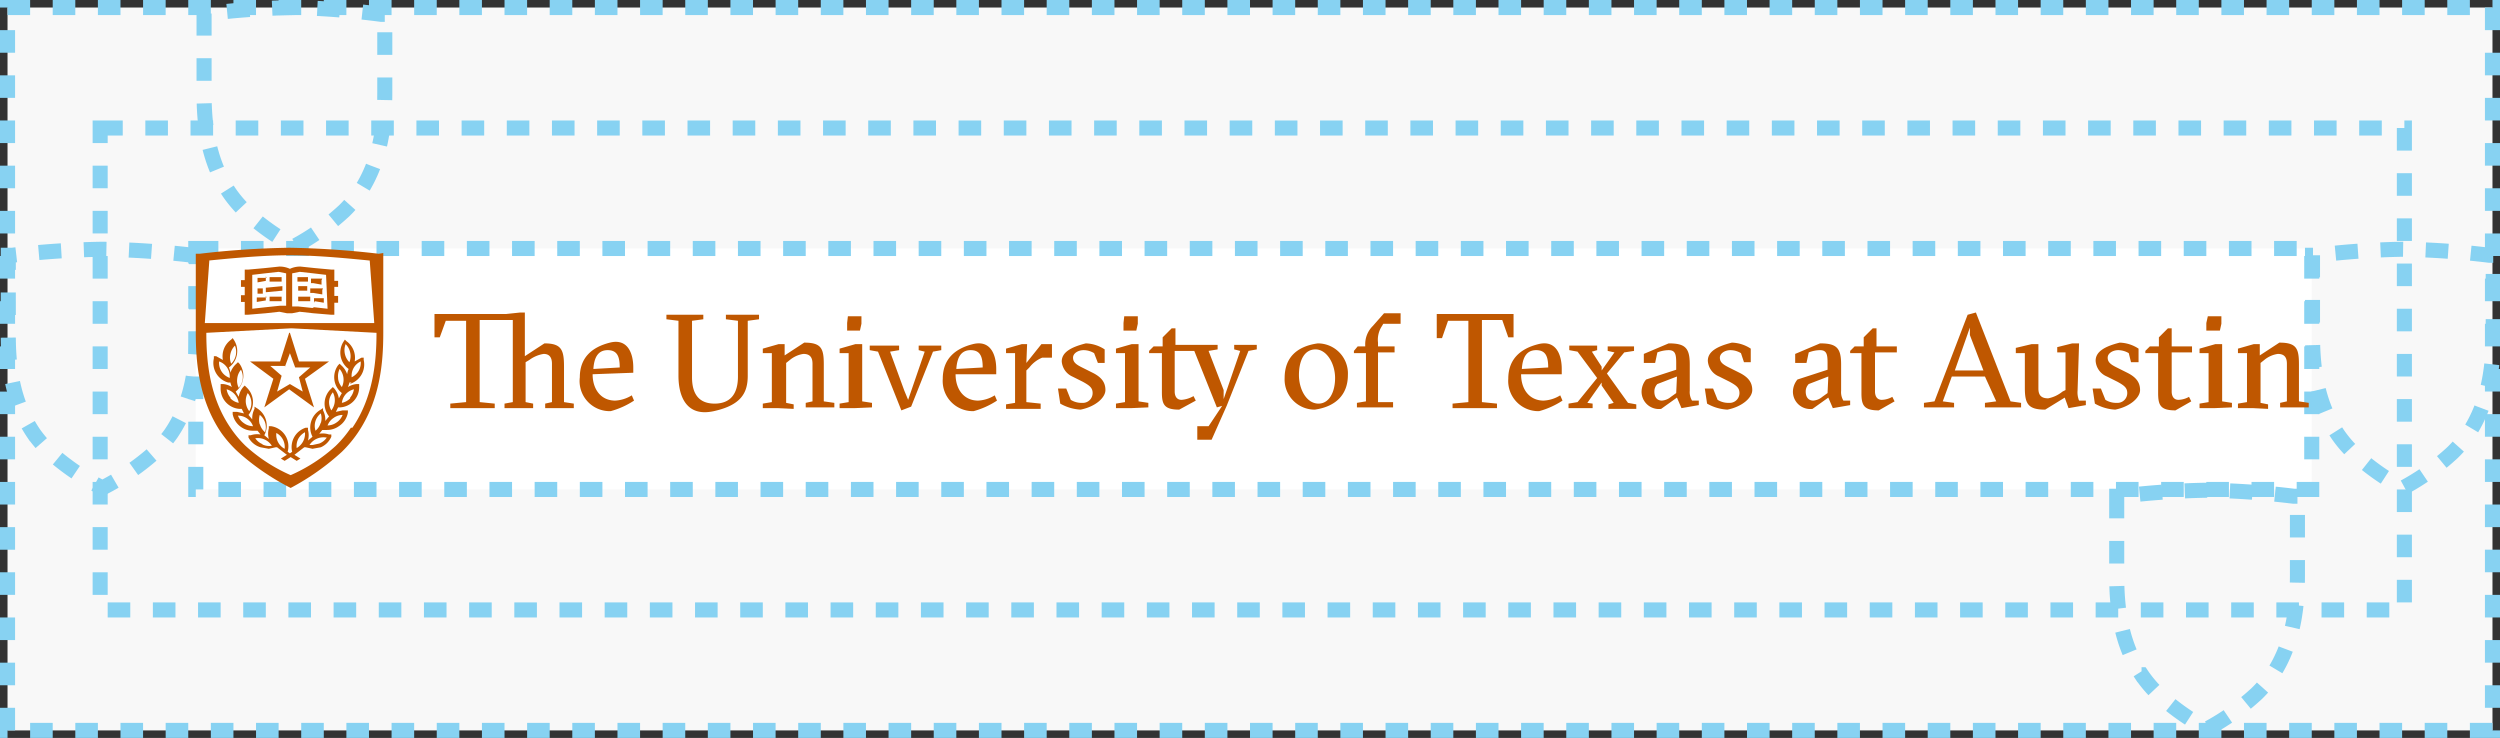
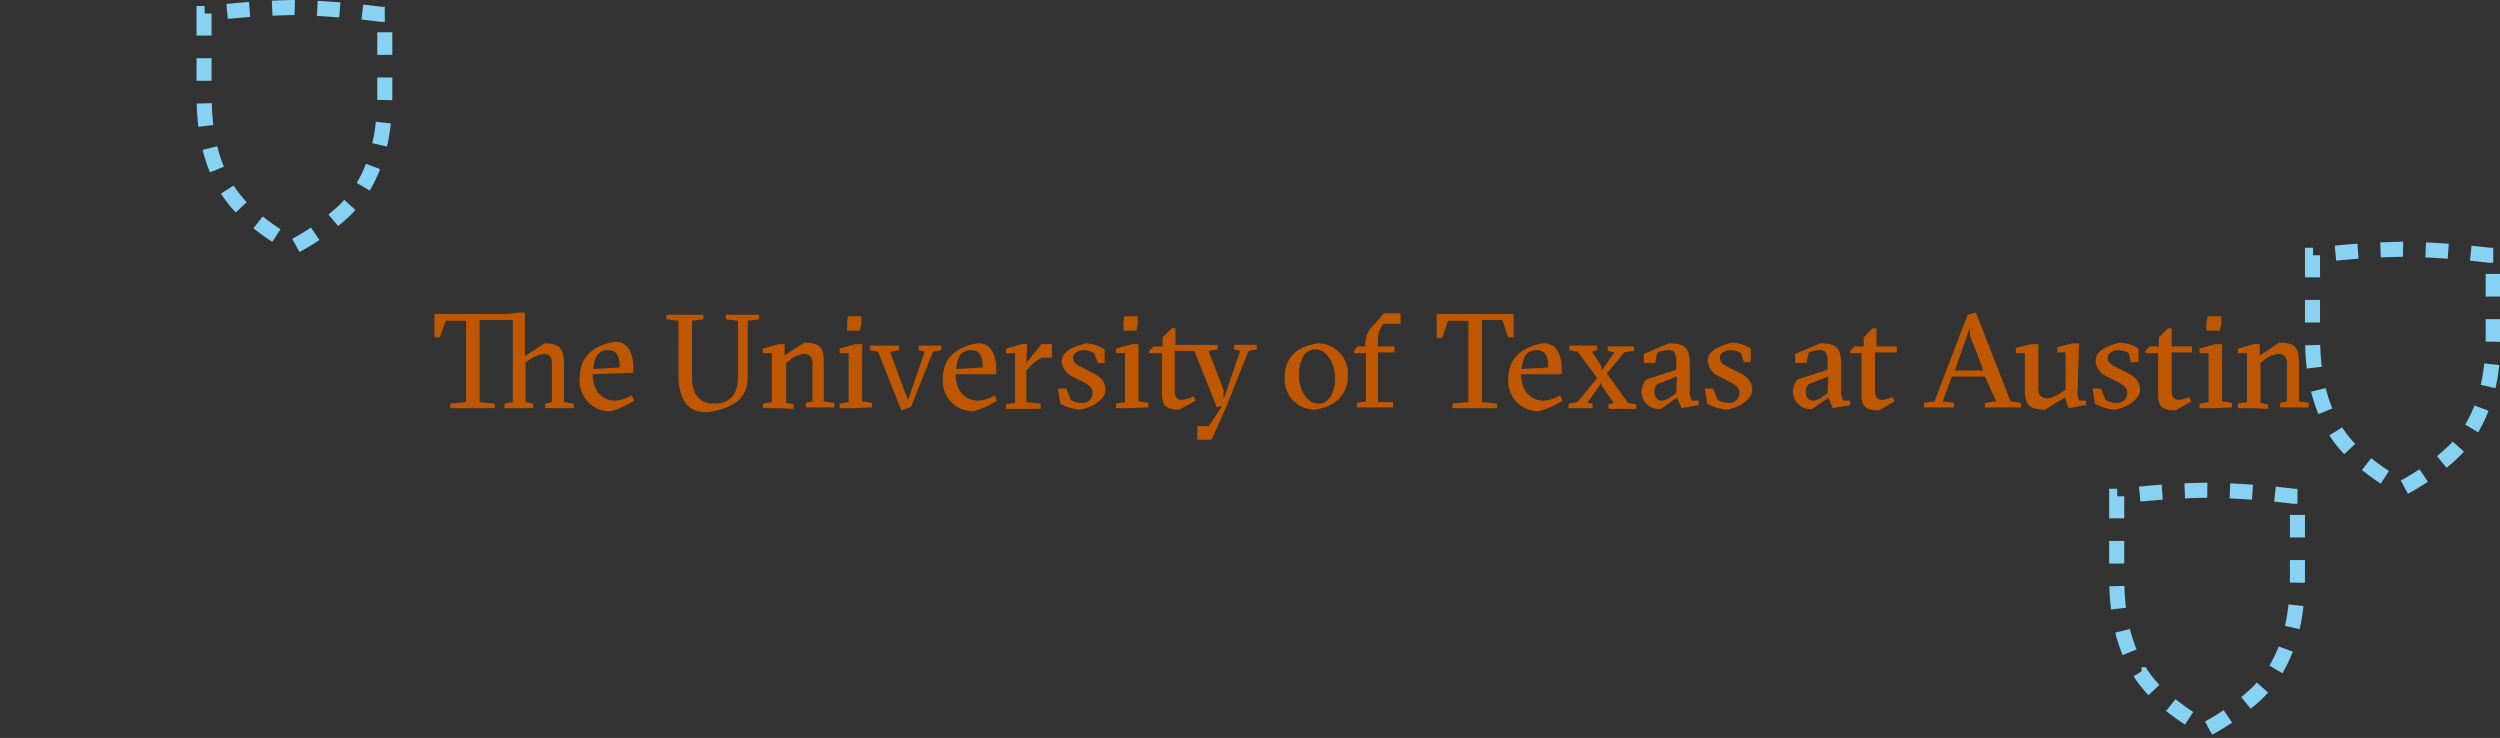
<svg xmlns="http://www.w3.org/2000/svg" id="Layer_1" data-name="Layer 1" viewBox="0 0 332 98">
  <rect x="0" y="0" width="332" height="98" fill="#333333" stroke="none" />
  <defs>
    <style> .cls-1 { fill: #f8f8f8; } .cls-1, .cls-2, .cls-3 { stroke: #87d2f2; stroke-width: 2px; stroke-dasharray: 3 3; vector-effect:non-scaling-stroke; } .cls-2 { fill: none; } .cls-3 { fill: #fff; } .cls-4 { fill: #bf5700; } </style>
  </defs>
  <title>wordmark-primary-stack-clearspace</title>
  <g id="clearspace">
-     <rect id="outter-rect" class="cls-1" x="1" y="1" width="330" height="96" />
-     <rect id="mid-rect" class="cls-2" x="13.3" y="17" width="306" height="64" />
-     <rect id="inner-rect" class="cls-3" x="26" y="33" width="281" height="32" />
-     <path id="shield-space4" class="cls-2" d="M26.1,33.9h-.5a118.3,118.3,0,0,0-12-.8h0a118.2,118.2,0,0,0-12,.8H1.1v9.2h0v1.3c0,3.9.4,8.8,3.4,13.2a16.3,16.3,0,0,0,2.2,2.5h0a32.9,32.9,0,0,0,6.9,4.7h0a32.9,32.9,0,0,0,6.9-4.7h0a16.4,16.4,0,0,0,2.2-2.5c3-4.4,3.4-9.4,3.4-13.2v-.2h0Z" />
    <path id="shield-space3" class="cls-2" d="M305.1,65.9h-.5a109.2,109.2,0,0,0-11.5-.8h0a109.2,109.2,0,0,0-11.5.8h-.5v9.2h0v1.3c0,3.9.4,8.8,3.3,13.2a16.1,16.1,0,0,0,2.1,2.5h0a31.6,31.6,0,0,0,6.6,4.7h0a31.6,31.6,0,0,0,6.6-4.7h0a16.2,16.2,0,0,0,2.1-2.5c2.9-4.4,3.3-9.4,3.3-13.2v-.2h0Z" />
    <path id="shield-space2" class="cls-2" d="M331.1,33.9h-.5a109.1,109.1,0,0,0-11.5-.8h0a109,109,0,0,0-11.5.8h-.5v9.2h0v1.3c0,3.9.4,8.8,3.3,13.2a16.1,16.1,0,0,0,2.1,2.5h0a31.6,31.6,0,0,0,6.6,4.7h0a31.6,31.6,0,0,0,6.6-4.7h0a16.2,16.2,0,0,0,2.1-2.5c2.9-4.4,3.3-9.4,3.3-13.2v-.2h0Z" />
    <path id="shield-space1" class="cls-2" d="M51.1,1.9h-.5A109.2,109.2,0,0,0,39.1,1h0a109.1,109.1,0,0,0-11.5.8h-.5v9.2h0v1.3c0,3.9.4,8.8,3.3,13.2a16.1,16.1,0,0,0,2.1,2.5h0a31.6,31.6,0,0,0,6.6,4.7h0a31.6,31.6,0,0,0,6.6-4.7h0a16.2,16.2,0,0,0,2.1-2.5c2.9-4.4,3.3-9.4,3.3-13.2v-.2h0Z" />
  </g>
  <g id="formal-h-wdmk">
    <path id="theuniversityoftexasataustin" class="cls-4" d="M74.1,54.2H72.4v-.6l.9-.2V48.3c0-.9-.4-1.3-1.1-1.3a4.3,4.3,0,0,0-1.9.8l-.5.3v5.3l1,.2v.6H67v-.6l1.1-.2V42.5H63.7V53.4l2,.2v.6H59.8v-.6l2.1-.2V42.6H59.2l-.8,2.2h-.7V41.7h9.5l1.9-.2h.6v5.8l2.6-1.7c2.3,0,2.6.9,2.6,3.1v4.7l1.3.2v.6Zm4.6-4.5c0,2,1.1,3.5,3,3.5a4.6,4.6,0,0,0,2.2-.7l.3.7a10.8,10.8,0,0,1-3.1,1.4A4,4,0,0,1,77,50.1c0-2.6,1.6-4,4-4.6s3.1,1.5,3.1,3.3v.7Zm3.6-.9c0-1.4-.3-2.3-1.6-2.3s-1.8,1-1.9,2.5Zm14.1-6.4v-.6h4.4v.6l-1.5.2v7.3c0,2.3-.9,3.9-4.5,4.7s-4.7-1.9-4.7-4.7V42.6l-1.6-.2v-.6h4.9v.6l-1.5.2v7.5c0,2.2.9,3.5,3,3.5S98,52.3,98,50V42.6Zm6.9,11.8h-2v-.6l1.2-.2V46.9h-1.2v-.6l2.1-.6h.8v1.5l2.6-1.7c2.3,0,2.6.8,2.6,2.9v4.9l1.4.2v.6h-3.8v-.6l.9-.2V48.3c0-.9-.4-1.3-1.2-1.3a3.6,3.6,0,0,0-1.8.8l-.5.4v5.3l1,.2v.6Zm10.2,0h-2v-.6l1.2-.2V46.9h-1.2v-.6l2.1-.6h.9v7.6l1.3.2v.6Zm-.9-12.2h1.8v1l-.2.9h-1.7v-1Zm8,11.1,2.2-6.4-.8-.2v-.6h3v.6l-1.1.2-2.9,7.3-1.3.5-3.1-7.8-1.1-.2v-.6h3.9v.6l-1.2.2,1.9,5.2Zm6.3-3.4c0,2,1.1,3.5,3,3.5a4.6,4.6,0,0,0,2.2-.7l.3.7a10.8,10.8,0,0,1-3.1,1.4,4,4,0,0,1-4.1-4.3c0-2.6,1.6-4,4-4.6s3.1,1.5,3.1,3.3v.7Zm3.6-.9c0-1.4-.3-2.3-1.6-2.3s-1.8,1-1.9,2.5Zm5.8-.6,2-2.5h1.4v1.8h-1.3a4.1,4.1,0,0,0-1.7,1.3l-.4.4v4.2l1.9.2v.7h-4.6v-.6l1.2-.2V46.9h-1.2v-.6l2.1-.6h.7Zm9-1.3a2.7,2.7,0,0,0-1.4-.4c-.7,0-1.4.4-1.4,1s.4.9,1.2,1.3l1.4.7c1.2.6,1.7,1.3,1.7,2.3s-1.3,2.2-3.3,2.6a6.1,6.1,0,0,1-2.7-.8l-.3-2h1.1l.6,1.5a2.7,2.7,0,0,0,1.5.4,1.3,1.3,0,0,0,1.4-1.3c0-.7-.4-1-1.3-1.5l-1.4-.7A2.4,2.4,0,0,1,141,48c0-1.2,1.2-1.9,3.2-2.4a4.8,4.8,0,0,1,2.5.8v1.8h-.9Zm4.9,7.3h-2v-.6l1.2-.2V46.9h-1.2v-.6l2.1-.6h.9v7.6l1.3.2v.6Zm-.9-12.2h1.8v1l-.2.9h-1.7v-1Zm9.7,16.4V56.6h1.5l1.8-2.7-.7.2-3-7.5H156v5.4c0,.5.2,1.1.9,1.1a3.7,3.7,0,0,0,1.6-.5l.3.6-2.2,1.2c-2,0-2.3-.7-2.3-2.3V46.9h-1.7v-.3l.6-.6h1.2V44.8l1.2-1.2h.5v2.2h5.6v.6l-1.2.2,2,5.2v1.2l2.2-6.4-.8-.2v-.6h3v.6l-1.1.2-2.9,7.3-2,4.5ZM179,49.8c0,2.6-1.6,4.2-4.4,4.6a4,4,0,0,1-4-4.2c0-2.7,1.6-4.2,4.4-4.6A4,4,0,0,1,179,49.8Zm-3.9,3.8c1.4,0,2.2-1.5,2.2-3.4s-1.1-3.8-2.6-3.8-2.2,1.5-2.2,3.4S173.5,53.6,175.1,53.6ZM183,46h2.2v.8H183v6.6h2v.7h-4.8v-.6l1.2-.2V46.9h-1.6v-.3l.5-.6h1v-.2a3.4,3.4,0,0,1,1-2.5l1.5-1.7H186V43h-2.3l-.3.5a3.3,3.3,0,0,0-.4,2Zm15.8,8.2h-5.9v-.6l2.1-.2V42.6h-2.7l-.8,2.3h-.7V41.7H201v3.1h-.7l-.8-2.3h-2.7V53.4l2,.2Zm3.2-4.5c0,2,1.1,3.5,3,3.5a4.6,4.6,0,0,0,2.2-.7l.3.7a10.8,10.8,0,0,1-3.1,1.4,4,4,0,0,1-4.1-4.3c0-2.6,1.6-4,4-4.6s3.1,1.5,3.1,3.3v.7Zm3.6-.9c0-1.4-.3-2.3-1.6-2.3s-1.8,1-1.9,2.5Zm5.9,4.8v.6h-3.2v-.6l1.2-.2,2.6-3.2-2.6-3.5-1.1-.2v-.6h3.7v.6l-.7.2,1.3,2v.5l1.7-2.4-.9-.2v-.6H217v.6l-1.3.2-2.3,2.8,2.8,3.9,1.1.2v.6h-3.7v-.6l.7-.2-1.6-2.3v-.4l-1.9,2.7Zm10.1-8c2.2,0,2.8.6,2.8,2.8v3.5a2.2,2.2,0,0,0,.3,1.3h.9v.6l-2.3.4-.6-1.4-2.1,1.5a2.3,2.3,0,0,1-2.6-2.3,2.6,2.6,0,0,1,.6-1.6l4-1.3v-.9c0-1.1-.1-1.7-1-1.7a4.3,4.3,0,0,0-1.5.3l-.3,1.4h-1.5V47Zm1.1,4.4L220.1,51a1.4,1.4,0,0,0-.4,1c0,.9.5,1.2,1,1.2a2.1,2.1,0,0,0,1.2-.5l.7-.5Zm8.5-3.1a2.7,2.7,0,0,0-1.4-.4c-.7,0-1.4.4-1.4,1s.4.9,1.2,1.3l1.4.7c1.2.6,1.7,1.3,1.7,2.3s-1.3,2.2-3.3,2.6a6.1,6.1,0,0,1-2.7-.8l-.3-2h1.1l.6,1.5a2.7,2.7,0,0,0,1.5.4,1.3,1.3,0,0,0,1.4-1.3c0-.7-.4-1-1.3-1.5l-1.4-.7a2.4,2.4,0,0,1-1.5-2.1c0-1.2,1.2-1.9,3.2-2.4a4.8,4.8,0,0,1,2.5.8v1.8h-.9Zm10.5-1.3c2.2,0,2.8.6,2.8,2.8v3.5a2.2,2.2,0,0,0,.3,1.3h.9v.6l-2.3.4-.6-1.4-2.1,1.5a2.3,2.3,0,0,1-2.6-2.3,2.6,2.6,0,0,1,.6-1.6l4-1.3v-.9c0-1.1-.1-1.7-1-1.7a4.3,4.3,0,0,0-1.5.3l-.3,1.4h-1.5V47Zm1.1,4.4L240.2,51a1.4,1.4,0,0,0-.4,1c0,.9.5,1.2,1,1.2a2.1,2.1,0,0,0,1.2-.5l.7-.5Zm2.9-3.1v-.3l.6-.6h1.2V44.8l1.2-1.2h.5v2.4h2.7v.8H249v5.2c0,.5.2,1.1.9,1.1a3,3,0,0,0,1.4-.4l.3.6-2.1,1.2c-2,0-2.3-.7-2.3-2.3V46.9ZM259.2,50l-1.2,3.3,1.5.2v.6h-4v-.6l1.4-.2,4.4-11.5,1.1-.3,4.6,11.8,1.4.2v.6h-4.8v-.6l1.5-.2L263.6,50Zm2.4-5.5v-1l-2,5.7h3.8Zm14.3,7.4a2.9,2.9,0,0,0,.2,1.3h.9v.6l-2.3.4-.5-1.4-2.6,1.6c-2.3,0-2.7-.8-2.7-2.9V46.9h-1.2v-.7l2.1-.5h.9v5.9c0,.9.4,1.3,1.3,1.3a4.3,4.3,0,0,0,1.9-.9l.4-.2v-5h-1.1v-.7l2-.5h.9Zm6.8-5a2.8,2.8,0,0,0-1.4-.4c-.7,0-1.4.4-1.4,1s.4.9,1.2,1.3l1.4.7c1.2.6,1.7,1.3,1.7,2.3s-1.3,2.2-3.3,2.6a6.1,6.1,0,0,1-2.7-.8l-.3-2h1.1l.6,1.5a2.7,2.7,0,0,0,1.5.4,1.3,1.3,0,0,0,1.4-1.3c0-.7-.4-1-1.3-1.5l-1.4-.7a2.4,2.4,0,0,1-1.5-2.1c0-1.2,1.2-1.9,3.2-2.4a4.8,4.8,0,0,1,2.5.8v1.8H283Zm2.2,0v-.3l.6-.6h1.2V44.8l1.2-1.2h.5v2.4h2.7v.8h-2.7v5.2c0,.5.2,1.1.9,1.1a3,3,0,0,0,1.4-.4l.3.6-2.1,1.2c-2,0-2.3-.7-2.3-2.3V46.9Zm9.2,7.3h-2v-.6l1.2-.2V46.9h-1.2v-.6l2.1-.6h.9v7.6l1.3.2v.6Zm-.9-12.2h1.8v1l-.2.9H293v-1Zm6,12.2h-2v-.6l1.2-.2V46.9h-1.2v-.6l2.1-.6h.8v1.5l2.6-1.7c2.3,0,2.6.8,2.6,2.9v4.9l1.3.2v.6h-3.8v-.6l.9-.2V48.3c0-.9-.4-1.3-1.2-1.3a3.6,3.6,0,0,0-1.8.8l-.5.4v5.3l1,.2v.6Z" />
-     <path id="shield" class="cls-4" d="M38.5,43.5h0Zm3.2-2.7,1.8.2-.2-4.5-1.7-.2-1.8-.2-1,.2v4.4h.8l1.9.2Zm-6.4,0,1.9-.2H38V36.3l-1-.2-1.8.2-1.7.2L33.5,41l1.8-.2Zm9.6-2.7h-.5v1.2h.5v.9h-.5v1.6H44l-2.4-.2-1.8-.2-1,.2h-.7l-1-.2-1.8.2-2.4.2h-.4V40.1h-.5v-.9h.5V38.1h-.5v-.9h.5V35.8H33l2.2-.2,1.9-.2a3.2,3.2,0,0,1,1.4.3,3.2,3.2,0,0,1,1.4-.3l1.9.2,2.2.2h.4v1.5h.5v.9Zm-9.5-1.2H34.2v.6l1.1-.2h0v-.6Zm.4-.1v.6h1.6v-.6Zm-.4,2.7H34.1v.6l1.2-.2h0v-.6Zm.4-.1V40h1.6v-.6Zm-.5-1.2v.6h.1l2.1-.2v-.6l-2.1.2Zm-.4.1h-.7V39h.7v-.6Zm6.1-1.5H39.5v.6h1.4v-.6Zm1.8.2H41.3v.6h.3l1.1.2v-.6Zm-1.9,1H39.6v.6h1.2v-.6Zm2,.3H41.2v.6h.4l1.2.2v-.6Zm-1.1,1.7,1.2.2v-.6H41.7v.6Zm-.4-.6H39.6v.6h1.6v-.6Zm-3.5,9.2h-2l1.5,1.3L36.8,52,38.5,51,40.2,52l-.5-1.9,1.5-1.3h-2l-.7-1.9-.7,1.9ZM33.2,48h4l1.2-3.8h.1L39.7,48h4l-3.2,2.3,1.2,3.8h0l-3.3-2.4-3.3,2.4h0l1.2-3.8L33.2,48Zm13.3,4.8a2.2,2.2,0,0,0,.5-1.1,2.1,2.1,0,0,0-1.6,1.8,2.1,2.1,0,0,0,1.1-.6Zm-1.6-2.5a2.1,2.1,0,0,0,.5,1.1,2.2,2.2,0,0,0-.3-2.4,2.2,2.2,0,0,0-.2,1.2Zm.9-3.3a2.2,2.2,0,0,0,.6,1.1,2.1,2.1,0,0,0,.1-1.3,2.2,2.2,0,0,0-.6-1.1,2.2,2.2,0,0,0-.1,1.3Zm2.1,1a2.1,2.1,0,0,0-1.2,2.1A2.1,2.1,0,0,0,47.9,48Zm-3.2,8.1a2.1,2.1,0,0,0,.8-1,2.1,2.1,0,0,0-1.2.4,2.1,2.1,0,0,0-.8,1,2.1,2.1,0,0,0,1.2-.4Zm-1-2.8a2.2,2.2,0,0,0,.3,1.2,2.2,2.2,0,0,0,.2-2.4,2.2,2.2,0,0,0-.5,1.2Zm-1.1,2.9a2.1,2.1,0,0,0,0-1.3,2.1,2.1,0,0,0-.7,2.3,2.1,2.1,0,0,0,.7-1.1Zm.7,1.9a2.2,2.2,0,0,0-2.2,1h.4l.9-.2a2.1,2.1,0,0,0,1-.8Zm-3.7.2a2.1,2.1,0,0,0-.2,1.2,2.2,2.2,0,0,0,1.1-2.1,2.2,2.2,0,0,0-.9.9Zm-4.8.7a2.1,2.1,0,0,0,1.3.2,2.2,2.2,0,0,0-2.2-1,2.1,2.1,0,0,0,1,.8Zm-.3-2.7a2.1,2.1,0,0,0,.7,1.1,2.1,2.1,0,0,0-.7-2.3,2.2,2.2,0,0,0,0,1.3Zm2.2,1.2a2.1,2.1,0,0,0,1.1,2.1,2.1,2.1,0,0,0-1.1-2.1Zm-4.3-1.3a2.1,2.1,0,0,0,1.2.4,2.1,2.1,0,0,0-2-1.4,2.1,2.1,0,0,0,.8,1Zm.5-4a2.2,2.2,0,0,0,.2,2.4,2.1,2.1,0,0,0-.2-2.4Zm-2.3.7a2.1,2.1,0,0,0,1.1.6,2.2,2.2,0,0,0-1.6-1.8,2.1,2.1,0,0,0,.5,1.1Zm-.1-2.7A2.1,2.1,0,0,0,29.1,48a2.1,2.1,0,0,0,1.2,2.1Zm.1-3.2a2.1,2.1,0,0,0,.1,1.3,2.2,2.2,0,0,0,.5-2.4,2.2,2.2,0,0,0-.6,1.1Zm.9,3.3a2.1,2.1,0,0,0,.2,1.2,2.1,2.1,0,0,0,.3-2.4,2.2,2.2,0,0,0-.5,1.2Zm15.2.5h-.3a2.8,2.8,0,0,1-.2.6,2.7,2.7,0,0,1,1.2-.4h.3v.3a2.7,2.7,0,0,1-2.5,2.8h-.3l-.3.6.9-.2h.7v.3A2.7,2.7,0,0,1,45,56.6a2.7,2.7,0,0,1-1.6.5h-.6l-.4.5a2.7,2.7,0,0,1,1.3.1H44v.3a2.7,2.7,0,0,1-1.4,1.4l-1.1.2h0l-.9-.2h-.2l-1.3,1,.8.5-.5.3-.8-.5-.8.5-.5-.3.8-.5-1.3-1h-.2l-.9.2-1.1-.2A2.7,2.7,0,0,1,33,58.1v-.3h.3a2.7,2.7,0,0,1,1.3-.1l-.4-.5h-.6a2.7,2.7,0,0,1-1.6-.5,2.7,2.7,0,0,1-1.1-1.7v-.3h.6l.9.2-.3-.6h-.3a2.7,2.7,0,0,1-2.5-2.8V51h.3a2.7,2.7,0,0,1,1.2.4,2.8,2.8,0,0,1-.2-.6h-.3a2.7,2.7,0,0,1-1.9-3.2v-.3h.3l.9.5a2.7,2.7,0,0,1,1.1-2.7l.2-.2.2.3a2.7,2.7,0,0,1-.7,3.6,2.7,2.7,0,0,1,.2.7,2.7,2.7,0,0,1,.8-1.2l.2-.2.2.2a2.7,2.7,0,0,1-.5,3.7h0l.4.7a2.7,2.7,0,0,1,.6-1.3l.2-.2.2.2a2.7,2.7,0,0,1,.3,3.7h0l.5.6a2.7,2.7,0,0,1,.3-1.4v-.3l.3.2a2.7,2.7,0,0,1,1,3.6h0l.6.5a2.7,2.7,0,0,1,0-1.4v-.3h.3A2.7,2.7,0,0,1,38.2,60l.3.2.3-.2a2.7,2.7,0,0,1,1.8-3.2h.3v.3a2.7,2.7,0,0,1,0,1.4l.6-.5h0a2.7,2.7,0,0,1,1.1-3.6l.3-.2v.3a2.7,2.7,0,0,1,.3,1.4l.5-.6h0a2.7,2.7,0,0,1,.3-3.7l.2-.2.2.2a2.7,2.7,0,0,1,.6,1.3l.4-.7h0a2.7,2.7,0,0,1-.5-3.7l.2-.2.2.2a2.7,2.7,0,0,1,.8,1.2,2.7,2.7,0,0,1,.2-.7,2.7,2.7,0,0,1-.7-3.6l.2-.3.2.2a2.7,2.7,0,0,1,1.1,2.7l.9-.5h.3v.3a2.7,2.7,0,0,1-1.9,3.2Zm.1,6c2.8-4.1,3.2-8.9,3.2-12.6l-11.3-.6-11.3.6h0c0,3.7.4,8.5,3.2,12.6a15.1,15.1,0,0,0,2,2.4,22,22,0,0,0,6,3.9,22,22,0,0,0,6-3.9,15.1,15.1,0,0,0,2-2.4ZM27.8,34.6l-.6,8.3H49.7l-.6-8.3c-2.1-.2-6.8-.7-10.7-.7s-8.6.5-10.7.7Zm23.1-1V44h0v.2c0,3.9-.4,8.9-3.4,13.3A16.4,16.4,0,0,1,45.4,60h0a32.6,32.6,0,0,1-6.8,4.8h0A32.6,32.6,0,0,1,31.6,60h0a16.3,16.3,0,0,1-2.2-2.5c-3-4.4-3.4-9.4-3.4-13.3V42.9h0V33.7h.5a116.2,116.2,0,0,1,11.9-.8h0a116.2,116.2,0,0,1,11.9.8Z" />
  </g>
</svg>